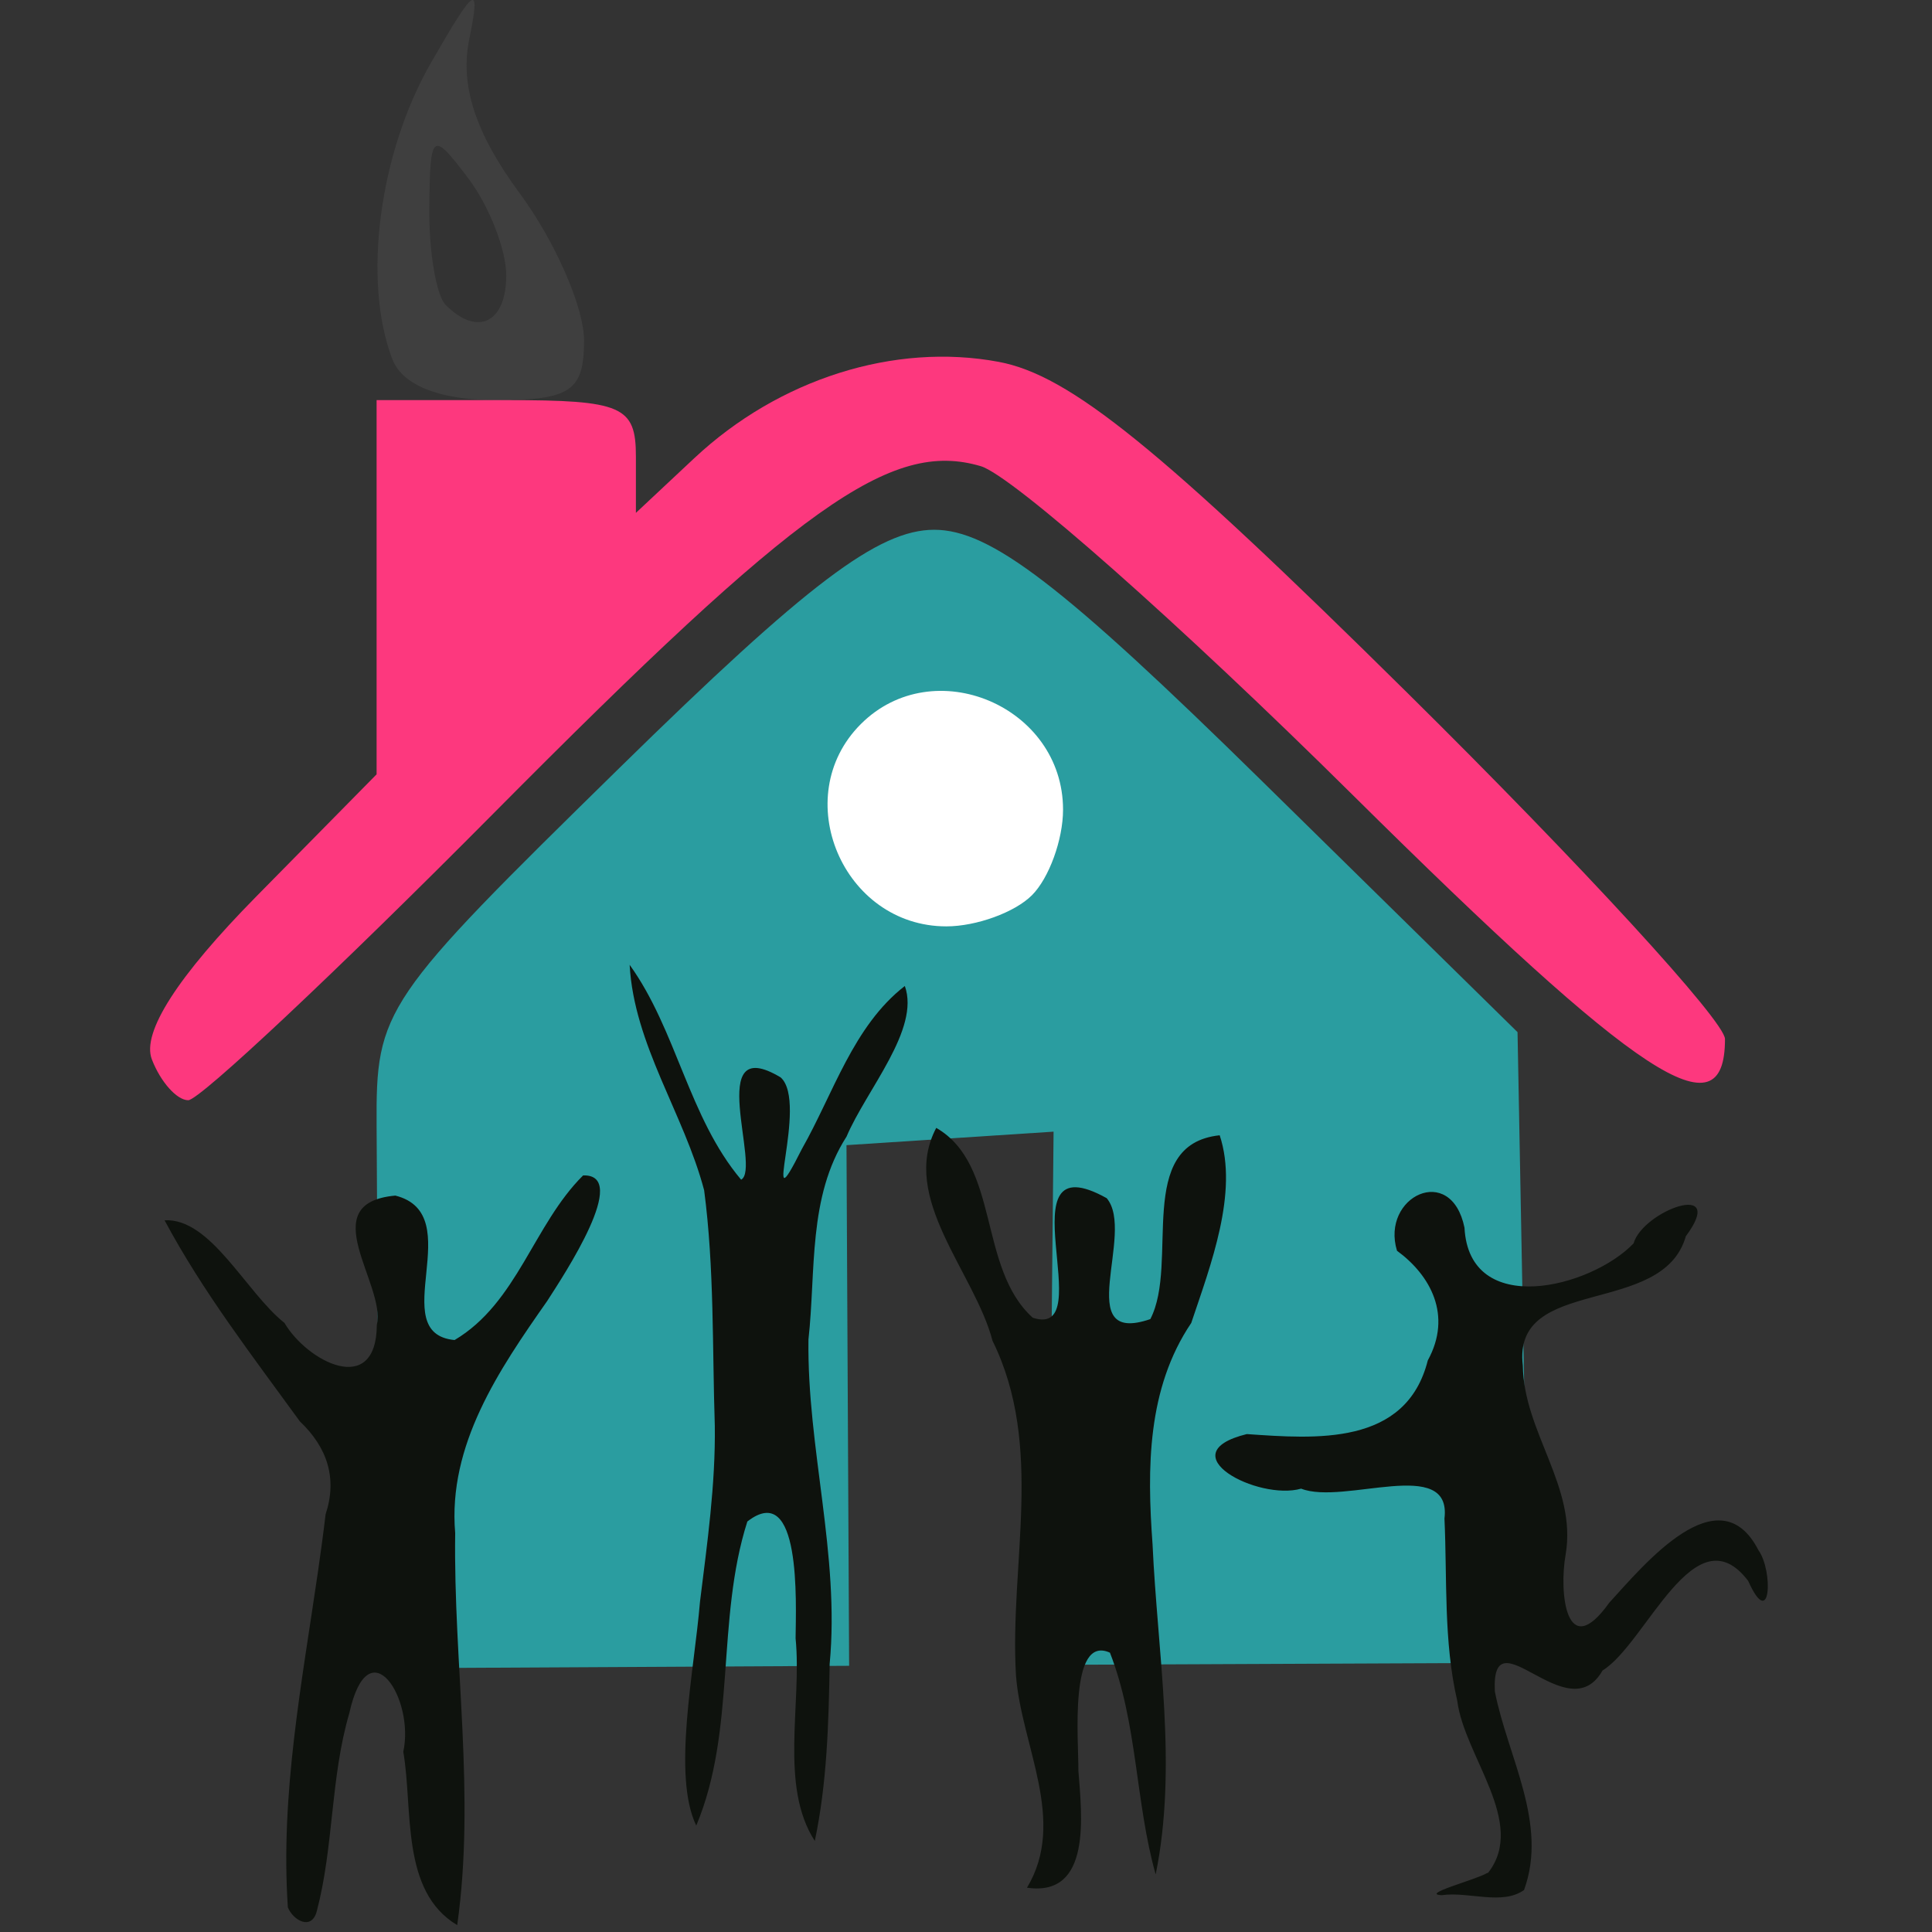
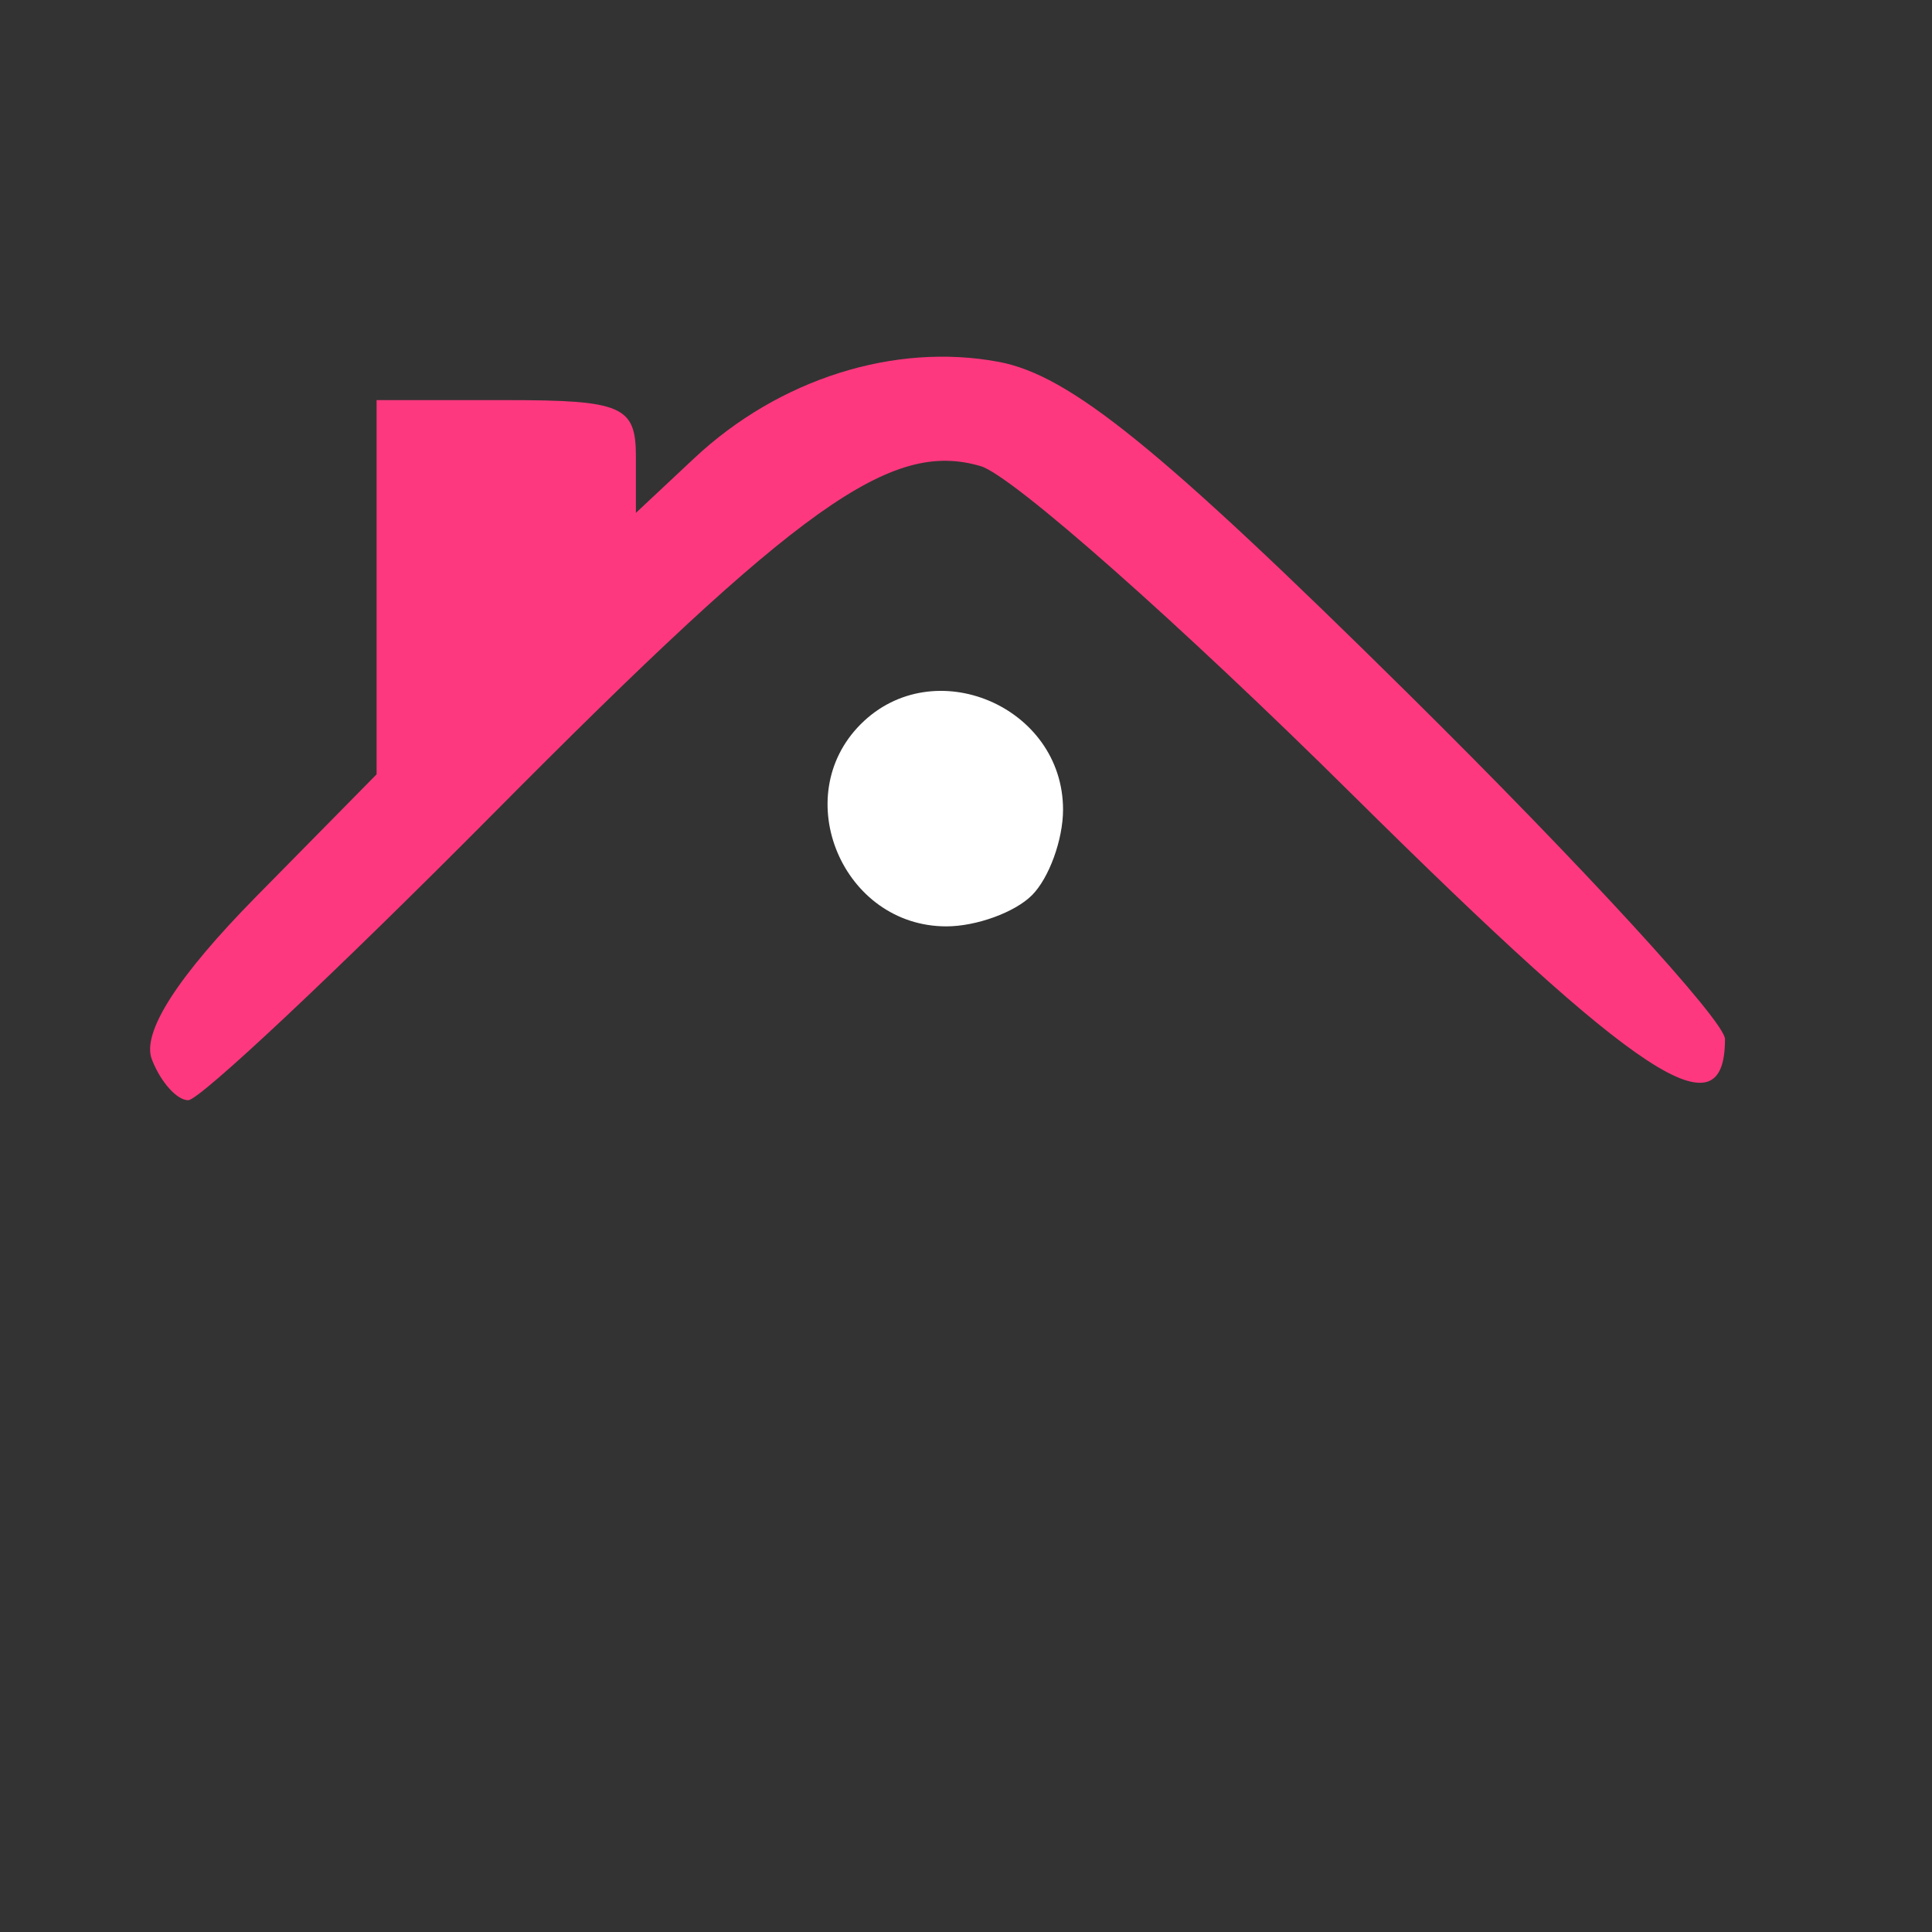
<svg xmlns="http://www.w3.org/2000/svg" xmlns:ns1="http://sodipodi.sourceforge.net/DTD/sodipodi-0.dtd" xmlns:ns2="http://www.inkscape.org/namespaces/inkscape" version="1.1" id="Layer_1" viewBox="0 0 512 512" xml:space="preserve" ns1:docname="LesRooms.com-Logo.svg" ns2:version="1.4 (e7c3feb1, 2024-10-09)">
  <rect x="0" y="0" width="512" height="512" fill="#333333" stroke="none" />
  <defs id="defs6" />
  <ns1:namedview id="namedview6" pagecolor="#ffffff" bordercolor="#000000" borderopacity="0.25" ns2:showpageshadow="2" ns2:pageopacity="0.0" ns2:pagecheckerboard="0" ns2:deskcolor="#d1d1d1" ns2:zoom="0.37840348" ns2:cx="-79.280455" ns2:cy="832.44478" ns2:window-width="1920" ns2:window-height="1147" ns2:window-x="0" ns2:window-y="25" ns2:window-maximized="1" ns2:current-layer="Layer_1" />
  <g id="g1" transform="translate(-66.88,599.491)">
    <g id="g11">
      <g id="g12" transform="matrix(1.058,0,0,1.058,-524.718,-602.149)">
-         <path style="fill:#626262;fill-opacity:0.27" d="m 657.441,92.461 c -7.502,-19.549 -3.344,-51.524 9.643,-74.163 11.165,-19.463 12.548,-20.317 9.614,-5.938 -2.364,11.586 1.565,23.561 12.667,38.609 8.852,11.998 16.094,28.553 16.094,36.79 0,12.695 -3.356,14.976 -22.038,14.976 -14.104,0 -23.457,-3.699 -25.98,-10.274 z m 28.533,-20.96 c 0,-6.462 -4.291,-17.422 -9.536,-24.357 -9.054,-11.971 -9.547,-11.596 -9.743,7.419 -0.114,11.015 1.742,21.975 4.124,24.357 7.966,7.966 15.155,4.447 15.155,-7.419 z" id="path7" />
        <path style="fill:#fd387e;fill-opacity:1" d="m 597.199,267.86 c -2.58,-6.724 6.414,-20.746 26.184,-40.818 l 30.115,-30.575 v -46.867 -46.867 h 32.476 c 29.013,0 32.476,1.506 32.476,14.122 v 14.122 l 14.614,-13.69 c 21.198,-19.857 50.154,-29.024 76.25,-24.139 17.816,3.335 40.196,21.462 102.366,82.911 43.761,43.253 79.565,82.273 79.565,86.711 0,24.172 -21.101,10.338 -93.263,-61.143 -43.372,-42.963 -85.288,-80.018 -93.147,-82.344 -22.478,-6.653 -45.287,9.597 -121.997,86.916 -39.235,39.546 -73.669,71.902 -76.521,71.902 -2.852,0 -6.955,-4.609 -9.117,-10.243 z" id="path6" />
-         <path style="fill:#2a9da0;fill-opacity:1" d="m 653.498,284.496 c -0.17,-29.262 1.455,-31.407 60.829,-89.633 47.172,-46.26 64.875,-59.653 78.851,-59.653 14.052,0 32.13,13.86 82.064,62.919 l 64.041,62.919 2.969,157.96 -120.51,0.521 1.328,-133.557 -51.874,3.38 0.662,130.416 -117.571,0.622 z" id="path5" ns1:nodetypes="sssscccccccs" />
-         <path style="fill:#0e120d;fill-opacity:1" d="m 631.272,480.272 c -1.916,-28.316 3.524,-56.287 7.565,-84.266 0.683,-4.728 1.326,-9.455 1.886,-14.185 2.971,-8.989 0.463,-16.712 -6.443,-23.279 -11.887,-16.373 -24.327,-32.475 -33.894,-50.37 11.571,-0.635 20.345,18.004 30.041,25.715 5.621,9.606 23.017,18.814 23.133,0.47 2.328,-10.159 -16.041,-30.503 4.636,-32.371 18.629,4.682 -2.857,34.511 14.839,36.182 15.715,-9.321 19.78,-28.93 32.194,-41.236 11.926,-0.368 -4.684,24.748 -9.013,31.478 -12.029,17.159 -24.912,36.052 -23.032,58.113 -0.464,32.73 5.116,65.566 0.507,98.196 -14.268,-8.511 -11.01,-29.003 -13.506,-43.412 2.89,-13.356 -8.707,-31.513 -13.524,-9.662 -4.735,16.159 -3.877,33.36 -8.134,49.544 -1.304,5.056 -5.974,2.283 -7.257,-0.917 z m 182.378,-58.095 c -1.652,-27.966 7.178,-57.335 -5.879,-83.833 -4.437,-17.067 -23.351,-35.796 -14.089,-53.321 16.055,9.291 10.36,35.068 24.166,47.554 17.273,5.66 -8.088,-44.754 18.525,-29.945 7.33,8.68 -8.932,37.092 10.931,30.291 7.314,-14.102 -4.089,-43.8 17.374,-46.043 4.764,14.348 -2.299,32.603 -7.125,47.013 -11.079,16.417 -11.08,36.396 -9.696,55.387 1.247,27.464 6.317,55.624 0.786,82.748 -5.116,-18.147 -4.524,-37.816 -11.455,-55.549 -10.308,-4.659 -7.831,22.133 -7.904,29.539 0.832,11.084 3.438,31.715 -12.875,29.33 10.08,-16.745 -1.417,-35.512 -2.757,-53.171 z m 118.29,49.404 c 9.705,-12.5 -5.977,-29.143 -7.756,-43.034 -3.462,-14.884 -2.507,-30.46 -3.205,-45.667 1.919,-15.797 -25.201,-3.262 -35.902,-7.488 -10.765,3.094 -33.478,-8.772 -13.608,-13.669 17.153,1.178 39.895,3.092 45.335,-18.453 6.185,-11.287 0.68,-21.328 -7.714,-27.467 -4.123,-13.518 13.532,-22.187 16.905,-5.781 1.18,22.712 31.553,15.144 42.352,3.943 2.317,-8.17 23.68,-16.045 13.089,-1.798 -5.768,20.418 -43.573,9.639 -40.827,32.421 0.231,16.714 13.585,30.304 10.729,47.261 -1.723,9.666 0.137,27.23 10.905,12.13 8.671,-9.472 27.509,-32.396 37.381,-13.17 3.718,5.153 3.148,20.473 -2.57,7.689 -13.354,-17.556 -25.557,15.738 -36.477,22.437 -8.732,15.426 -27.972,-14.713 -26.977,5.253 3.165,16.256 13.411,33.058 7.308,49.744 -5.529,3.892 -13.767,0.341 -20.566,1.282 -5.644,-0.175 8.322,-3.803 11.204,-5.48 z M 738.211,359.625 c -0.637,-19.634 -0.113,-39.564 -2.67,-58.977 -5.052,-19.162 -17.558,-36.398 -18.661,-56.465 11.769,16.342 14.767,38.201 27.925,53.822 5.147,-2.732 -9.368,-37.178 9.896,-25.628 7.157,6.315 -5.601,39.68 5.331,17.92 7.877,-13.867 12.869,-30.802 25.779,-40.814 3.885,10.848 -9.628,26.018 -14.602,37.731 -9.718,15.119 -7.637,33.703 -9.539,50.808 -0.365,27.237 7.891,53.953 5.311,81.281 -0.253,14.83 -0.65,29.772 -3.725,44.336 -8.918,-13.812 -3.189,-34.344 -4.809,-50.75 0.096,-8.952 1.438,-39.78 -12.085,-29.265 -7.884,24.65 -2.735,52.182 -12.798,76.168 -6.055,-12.566 -0.518,-38.618 0.936,-56.069 1.804,-14.636 3.905,-29.315 3.711,-44.097 z" id="path1" ns1:nodetypes="cscccccccccccccccccccccccccccccccccccccccccccccccccccccccccccccccccc" />
        <path d="m 817.647,226.757 c 4.287,-4.287 7.794,-13.932 7.794,-21.434 0,-25.927 -32.443,-39.653 -50.662,-21.434 -18.219,18.219 -4.493,50.662 21.434,50.662 7.502,0 17.147,-3.507 21.434,-7.794 z" style="fill:#ffffff;fill-opacity:1" id="path1-8" />
      </g>
    </g>
  </g>
</svg>